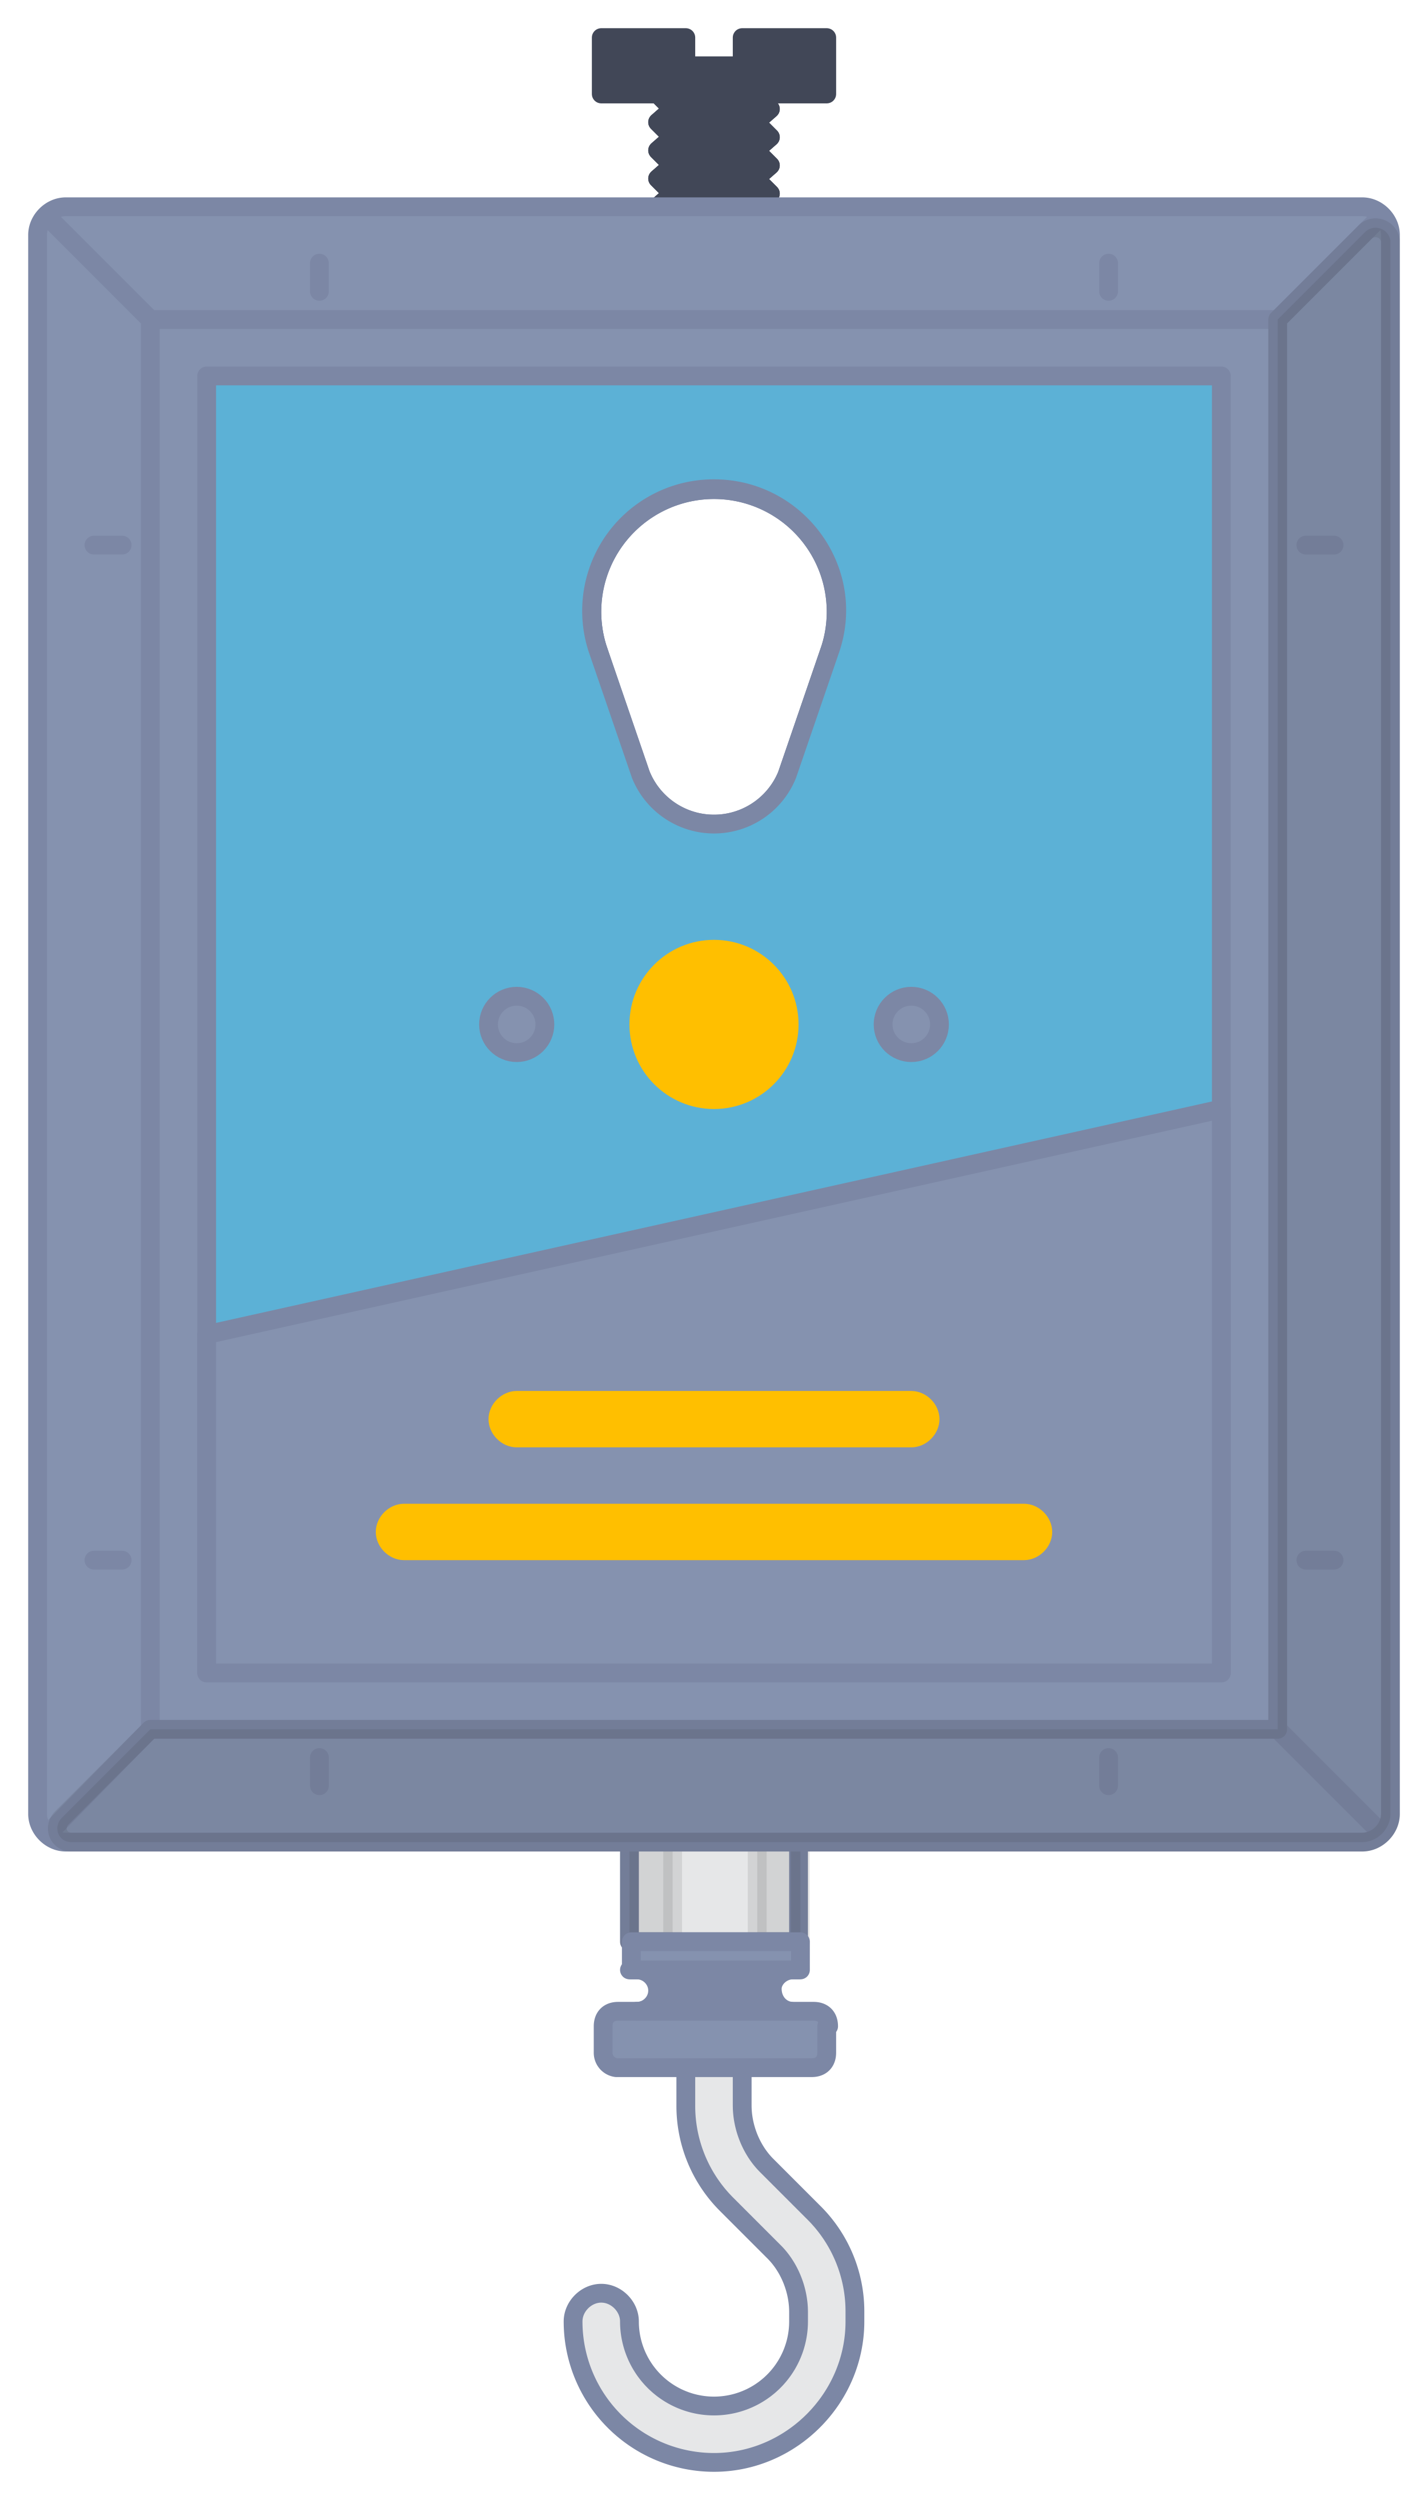
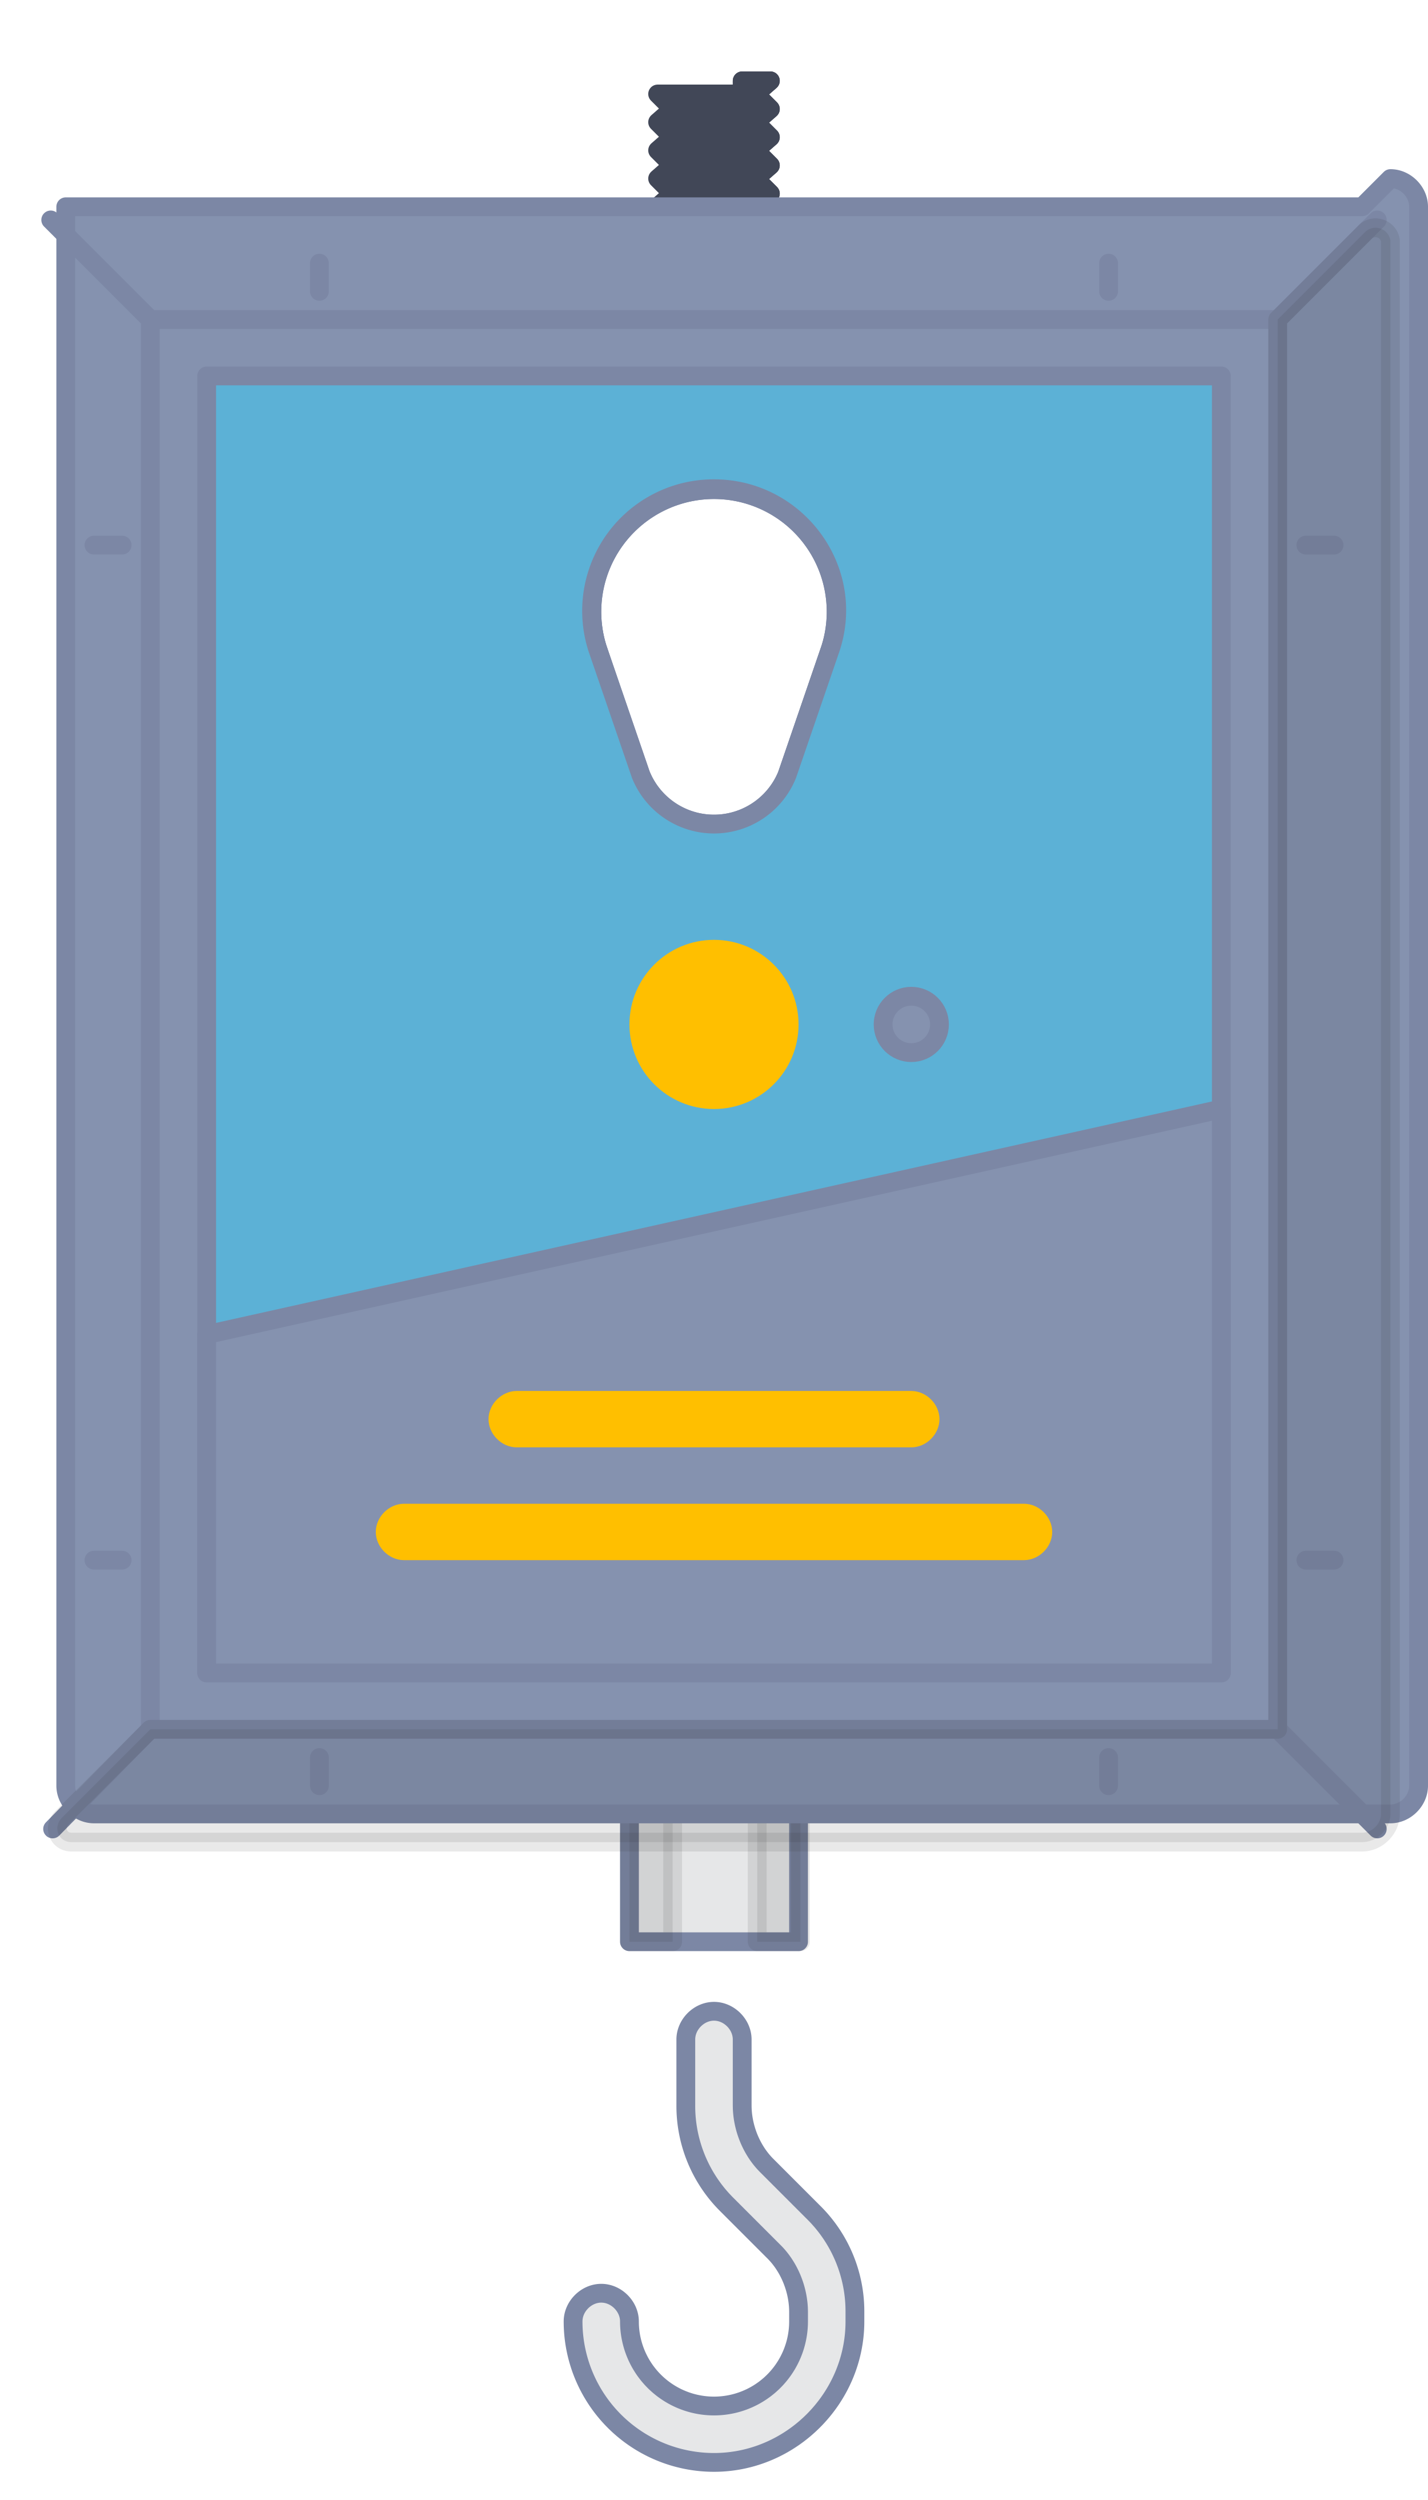
<svg xmlns="http://www.w3.org/2000/svg" width="76" height="133">
  <g transform="translate(2 2)" fill="none" fill-rule="evenodd">
    <g fill="#414757" fill-rule="nonzero" stroke="#414757" stroke-linecap="round" stroke-linejoin="round">
-       <path d="M42 0v3H30V0h4.5v1.5h3V0zM34.5 3h3v6h-3zM34.5 3H33l.8.8-.8.7.8.8-.8.7h1.5zM34.5 6H33l.8.8-.8.7.8.8-.8.7h1.5z" />
      <path d="M37.5 2.3H39l-.8.7.8.8-.8.7.8.8h-1.5zM37.5 5.3H39l-.8.7.8.8-.8.7.8.8-.8.7h-.7zM34.5 3h3v6h-3zM34.5 3H33l.8.8-.8.7.8.8-.8.7h1.5zM34.5 6H33l.8.8-.8.7.8.8-.8.7h1.5z" />
      <path d="M37.5 2.3H39l-.8.7.8.8-.8.7.8.8h-1.5zM37.5 5.3H39l-.8.7.8.8-.8.7.8.8-.8.7h-.7z" />
    </g>
    <g fill-rule="nonzero" stroke-linecap="round" stroke-linejoin="round">
      <path d="M36 129a7.5 7.5 0 0 1-7.5-7.5c0-.8.7-1.5 1.5-1.5s1.5.7 1.5 1.5a4.5 4.5 0 0 0 9 0v-.5c0-1.2-.5-2.4-1.3-3.2l-2.5-2.5a7.4 7.4 0 0 1-2.2-5.3v-3.5c0-.8.7-1.5 1.5-1.5s1.5.7 1.5 1.5v3.5c0 1.2.5 2.4 1.3 3.2l2.5 2.5a7.4 7.4 0 0 1 2.2 5.3v.5c0 4.1-3.4 7.5-7.5 7.5zM31.5 93h9v8.3h-9z" stroke="#7C87A5" fill="#E6E7E8" />
      <path stroke="#231F20" fill="#231F20" opacity=".1" d="M31.5 93h2.3v8.3h-2.3zM38.3 93h2.3v8.3h-2.3z" />
-       <path d="M42 105.8v1.4c0 .5-.3.8-.8.8H30.8a.8.8 0 0 1-.7-.8v-1.4c0-.5.3-.8.8-.8h1c.7 0 1.2-.5 1.2-1.1 0-.6-.5-1.1-1.1-1.1h-.4v-1.5h9v1.5h-.4c-.6 0-1.1.5-1.1 1 0 .7.5 1.2 1.1 1.2h1.1c.5 0 .8.3.8.8z" stroke="#7C87A5" fill="#8592AF" />
-       <path d="M31.9 105c.6 0 1.1-.5 1.1-1.1 0-.6-.5-1.1-1.1-1.1h-.4 9-.4c-.6 0-1.1.5-1.1 1 0 .7.5 1.2 1.1 1.2H32z" stroke="#7C87A5" fill="#7C87A5" />
    </g>
-     <path d="M70.5 9h-69C.7 9 0 9.7 0 10.5v84c0 .8.7 1.5 1.5 1.5h69c.8 0 1.5-.7 1.5-1.5v-84c0-.8-.7-1.5-1.5-1.5zM39.9 39.2a4.2 4.2 0 0 1-7.8 0l-2.3-6.7a6.5 6.5 0 1 1 12.4 0l-2.3 6.7z" stroke="#7C87A5" fill="#8592AF" fill-rule="nonzero" stroke-linecap="round" stroke-linejoin="round" />
+     <path d="M70.5 9h-69v84c0 .8.7 1.5 1.5 1.5h69c.8 0 1.5-.7 1.5-1.5v-84c0-.8-.7-1.5-1.5-1.5zM39.9 39.2a4.2 4.2 0 0 1-7.8 0l-2.3-6.7a6.5 6.5 0 1 1 12.4 0l-2.3 6.7z" stroke="#7C87A5" fill="#8592AF" fill-rule="nonzero" stroke-linecap="round" stroke-linejoin="round" />
    <path d="M6 15v75h60V15H6zm34 24.2a4.2 4.2 0 0 1-8 0l-2.2-6.7a6.5 6.5 0 1 1 12.4 0l-2.3 6.7z" stroke="#7C87A5" fill="#8592AF" fill-rule="nonzero" stroke-linecap="round" stroke-linejoin="round" />
    <path d="M9 18v69h54V18H9zm27 6c4.4 0 7.6 4.3 6.2 8.5l-2.3 6.7a4.2 4.2 0 0 1-7.8 0l-2.3-6.7A6.5 6.5 0 0 1 36 24z" stroke="#7C87A5" fill="#5CB1D6" fill-rule="nonzero" stroke-linecap="round" stroke-linejoin="round" />
    <path stroke="#7C87A5" fill="#8592AF" fill-rule="nonzero" stroke-linecap="round" stroke-linejoin="round" d="M63 87H9V69l54-12z" />
    <path d="M6 15L.7 9.7M66 15l5.3-5.3M.8 95.3L6 90M71.3 95.3L66 90M15 91.5V93M57 91.5V93M15 12v1.5M57 12v1.5M69 27h-1.5M69 81h-1.5M4.5 27H3M4.5 81H3" stroke="#7C87A5" stroke-linecap="round" stroke-linejoin="round" />
    <circle fill="#FFBF00" fill-rule="nonzero" cx="36" cy="52.5" r="4.5" />
-     <circle stroke="#7C87A5" fill="#8592AF" fill-rule="nonzero" stroke-linecap="round" stroke-linejoin="round" cx="25.5" cy="52.5" r="1.5" />
    <circle stroke="#7C87A5" fill="#8592AF" fill-rule="nonzero" stroke-linecap="round" stroke-linejoin="round" cx="46.5" cy="52.5" r="1.5" />
    <path d="M46.5 75h-21c-.8 0-1.5-.7-1.5-1.5s.7-1.5 1.5-1.5h21c.8 0 1.5.7 1.5 1.5s-.7 1.5-1.5 1.5zM52.5 81h-33c-.8 0-1.5-.7-1.5-1.5s.7-1.5 1.5-1.5h33c.8 0 1.5.7 1.5 1.5s-.7 1.5-1.5 1.5z" fill="#FFBF00" fill-rule="nonzero" />
    <path d="M1.3 94.7L6 90h60V15l4.7-4.7a.8.8 0 0 1 1.3.5v83.7c0 .8-.7 1.5-1.5 1.5H1.8c-.7 0-1-.8-.5-1.3z" stroke="#231F20" fill="#231F20" fill-rule="nonzero" opacity=".1" stroke-linecap="round" stroke-linejoin="round" />
  </g>
</svg>